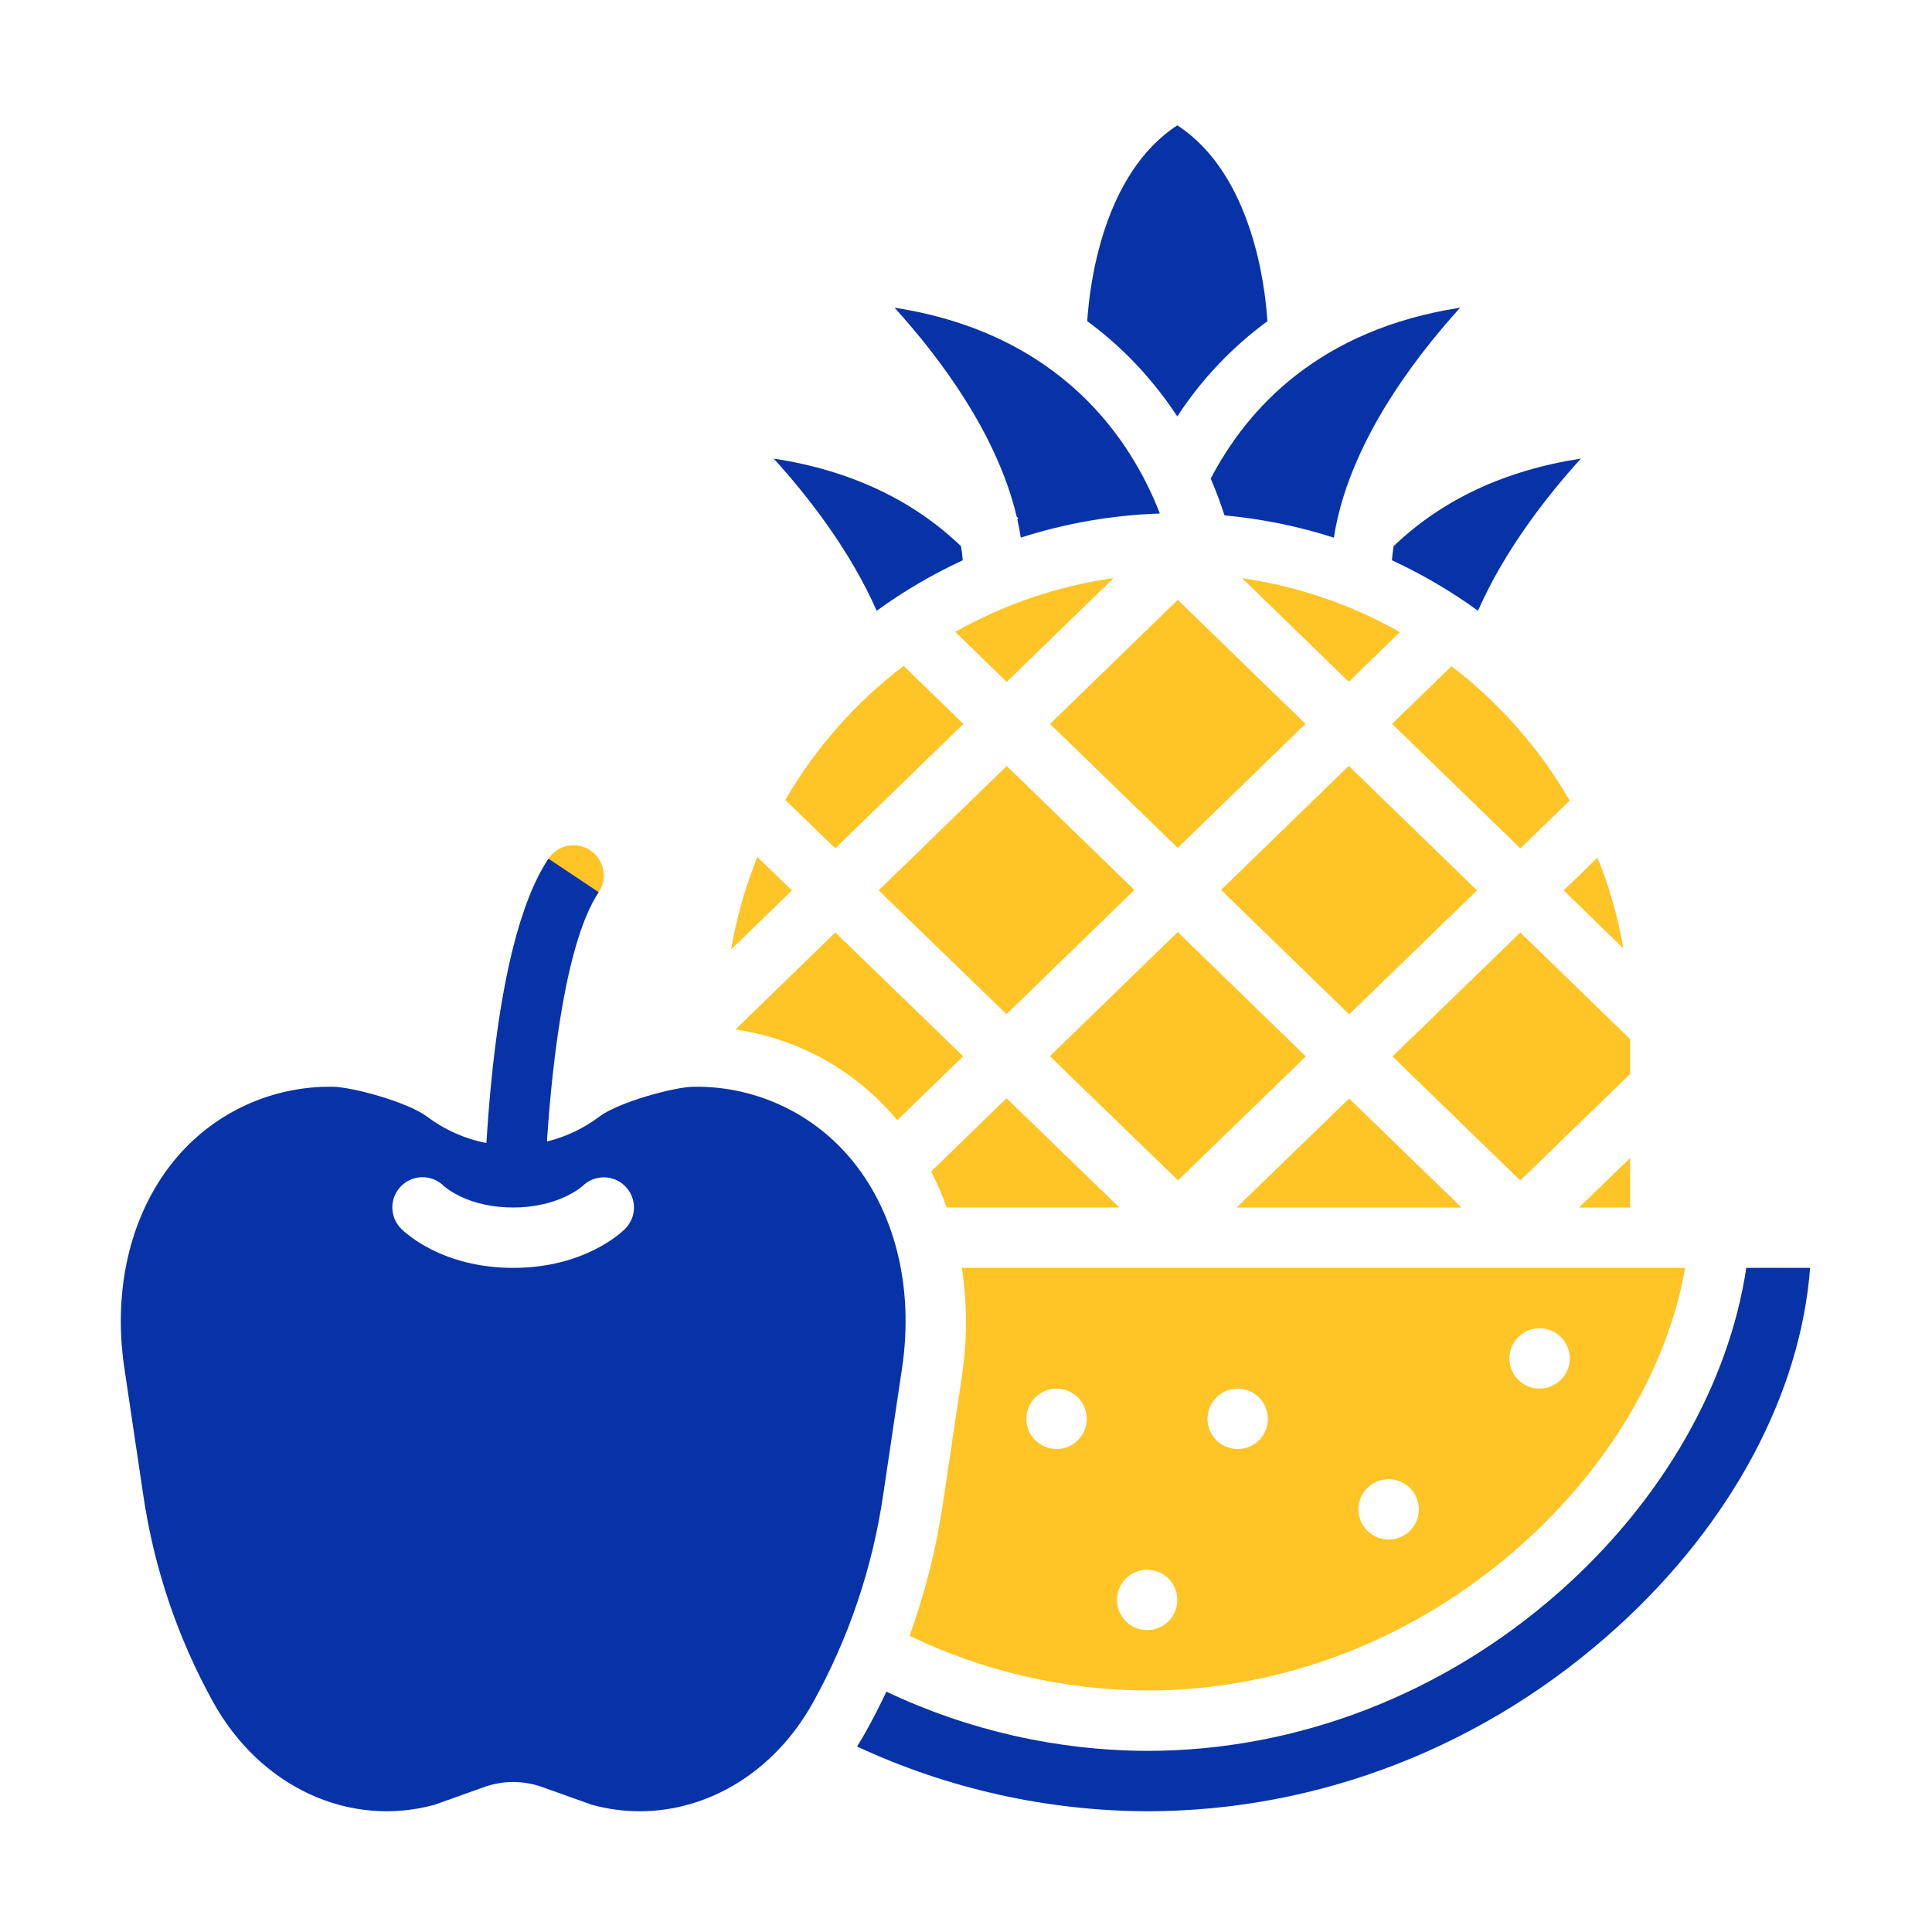
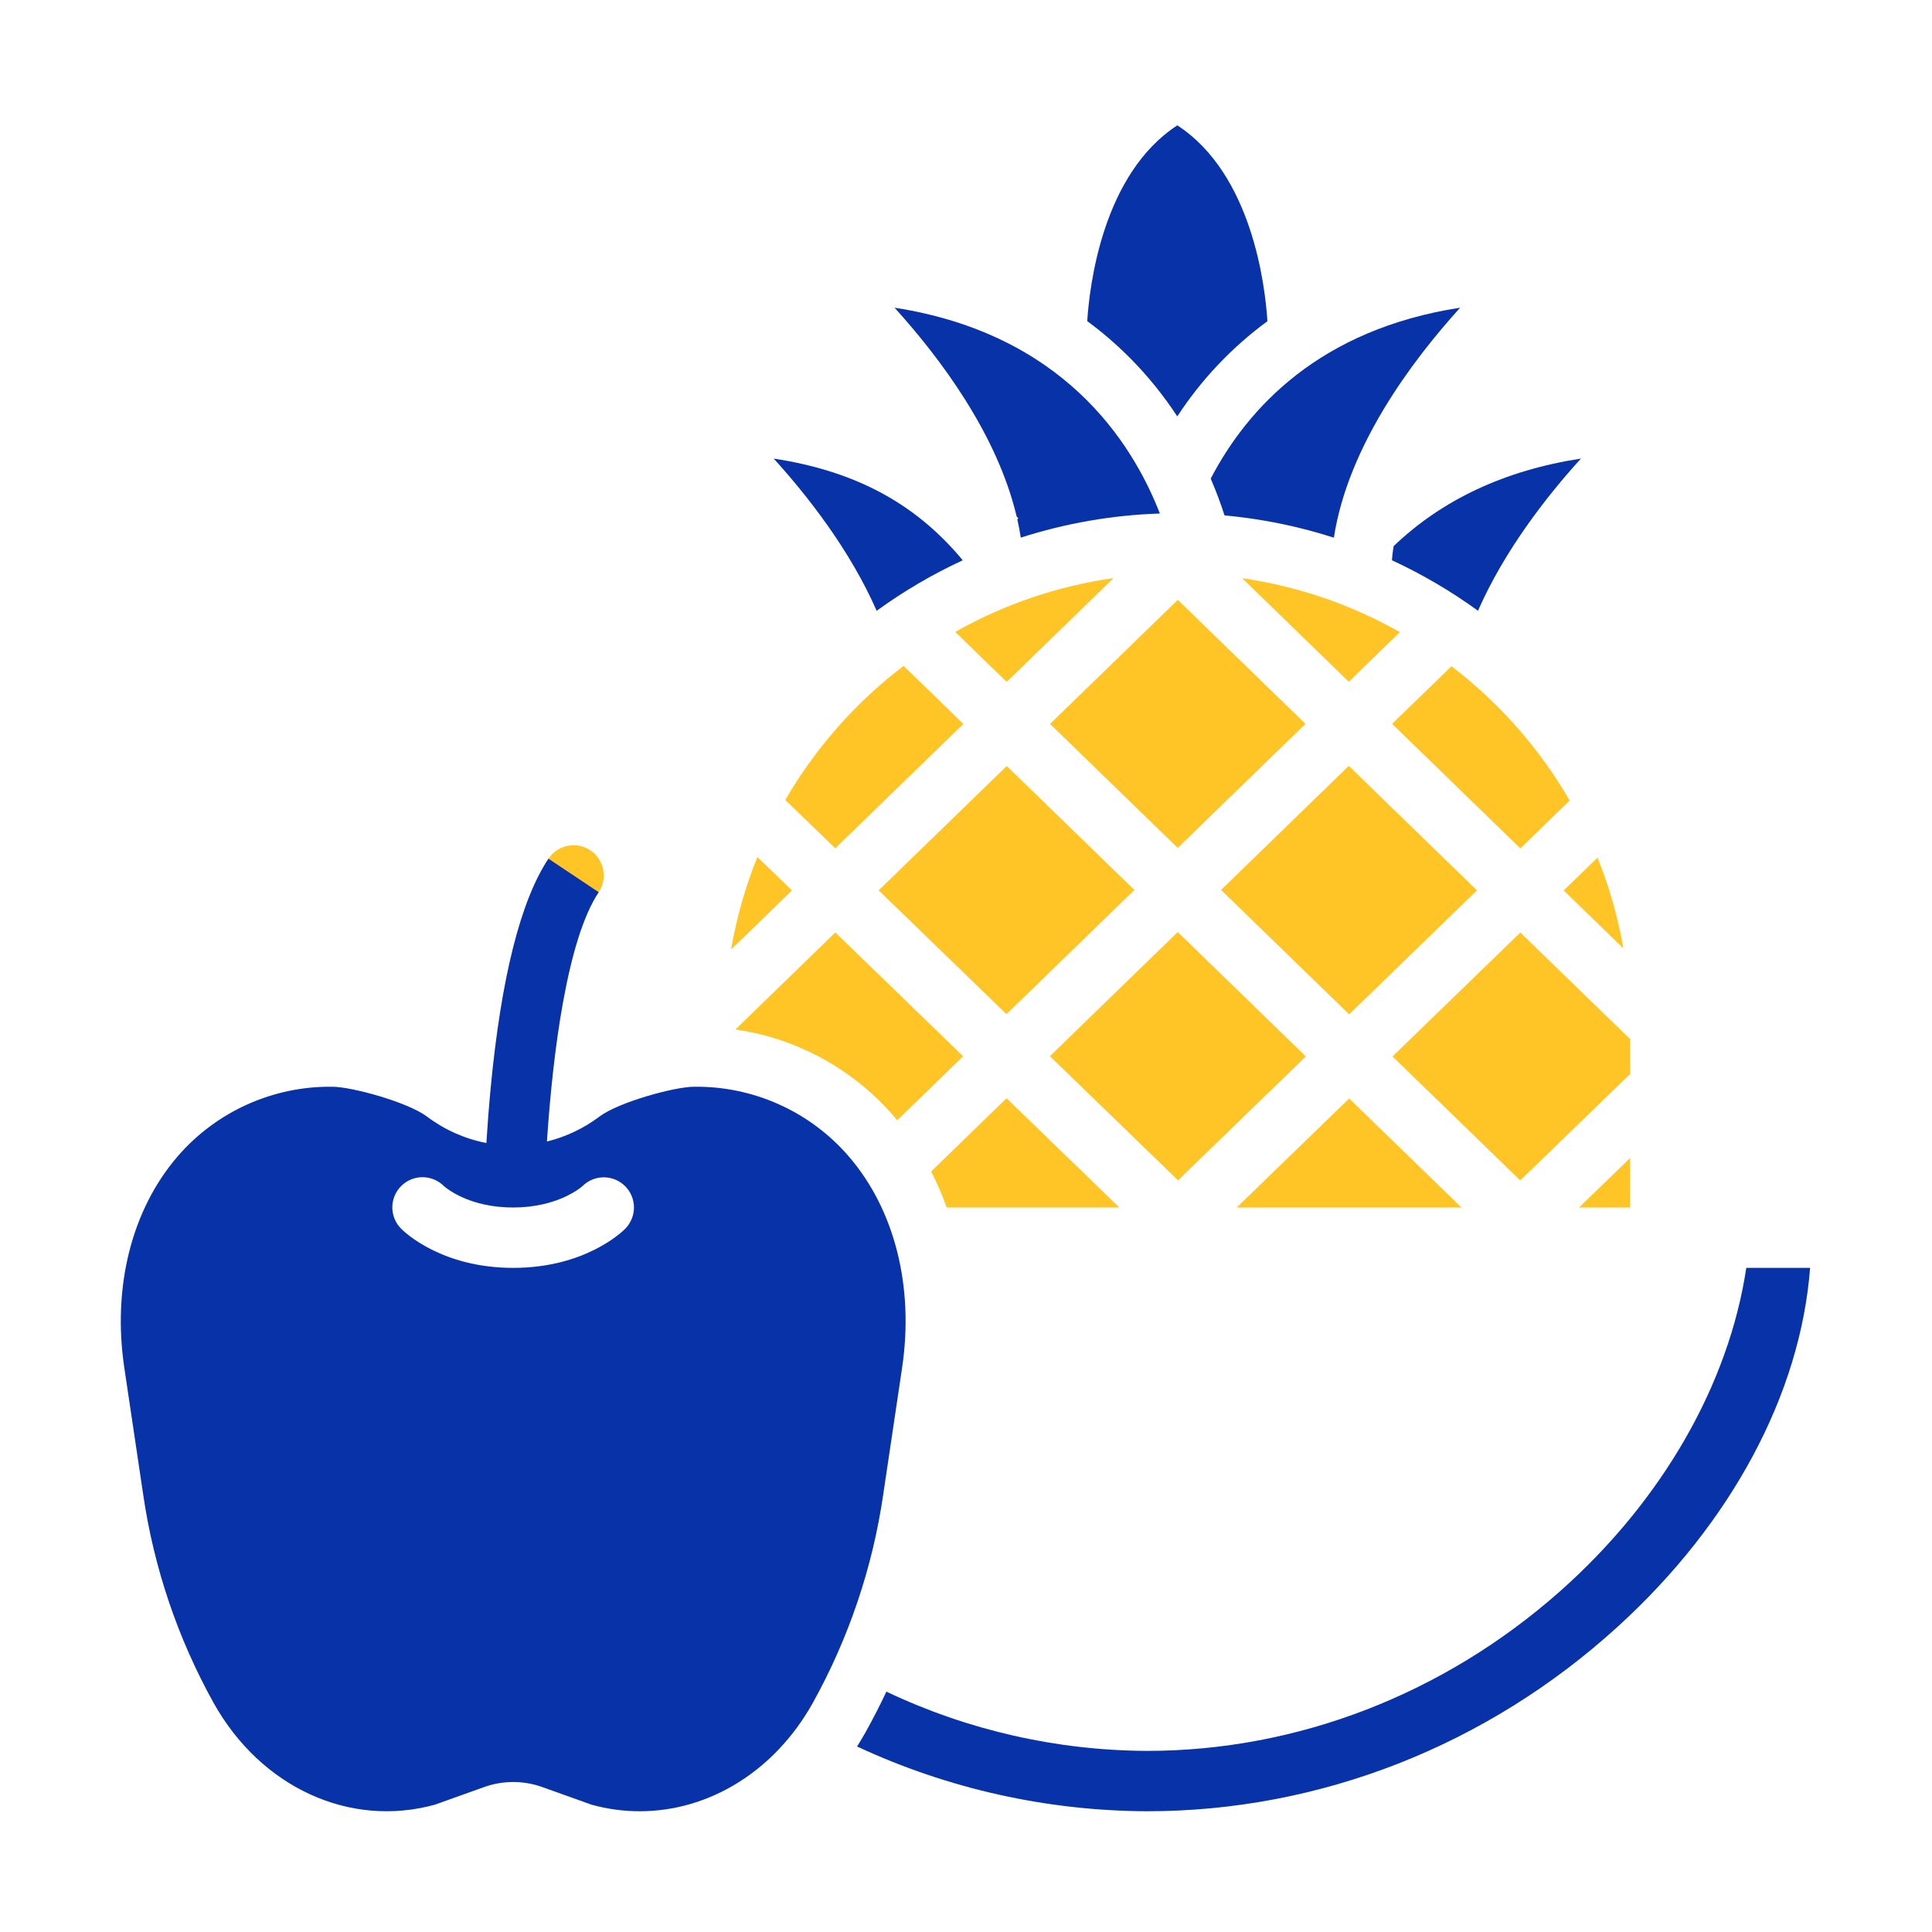
<svg xmlns="http://www.w3.org/2000/svg" width="64" height="64" viewBox="0 0 64 64" fill="none">
  <path d="M51.674 52.716C47.827 56.123 42.971 58 38.001 58C35.012 57.989 32.063 57.319 29.363 56.038C29.148 56.494 28.918 56.943 28.672 57.384C28.582 57.545 28.488 57.701 28.391 57.855C31.401 59.257 34.68 59.988 38.001 60C43.725 60 49.262 57.828 53.59 53.885C57.362 50.45 59.644 46.169 59.962 42H57.848C57.268 45.861 55.056 49.721 51.674 52.716Z" fill="#0832A8" />
  <path d="M33.735 17.171L33.7 17.204C33.745 17.405 33.784 17.607 33.815 17.809C35.306 17.331 36.857 17.062 38.422 17.011C37.481 14.589 35.174 11.053 29.633 10.193C31.131 11.845 33.03 14.37 33.679 17.113C33.698 17.132 33.717 17.151 33.735 17.171Z" fill="#0832A8" />
-   <path d="M31.892 18.56C31.88 18.405 31.861 18.25 31.836 18.095C30.226 16.55 28.148 15.578 25.63 15.191C26.779 16.457 28.164 18.238 29.041 20.233C29.934 19.584 30.889 19.024 31.892 18.56Z" fill="#0832A8" />
+   <path d="M31.892 18.56C30.226 16.55 28.148 15.578 25.63 15.191C26.779 16.457 28.164 18.238 29.041 20.233C29.934 19.584 30.889 19.024 31.892 18.56Z" fill="#0832A8" />
  <path d="M38.999 13.794C39.797 12.572 40.808 11.504 41.985 10.64C41.91 9.468 41.478 5.766 39 4.152C36.524 5.765 36.091 9.463 36.016 10.638C36.514 11.004 36.983 11.408 37.42 11.846C38.011 12.44 38.54 13.093 38.999 13.794Z" fill="#0832A8" />
  <path d="M40.564 17.073C41.795 17.186 43.009 17.433 44.186 17.811C44.65 14.802 46.746 11.983 48.369 10.193C43.726 10.91 41.334 13.502 40.106 15.855C40.297 16.297 40.447 16.709 40.564 17.073Z" fill="#0832A8" />
  <path d="M46.109 18.559C47.111 19.023 48.066 19.583 48.96 20.232C49.837 18.238 51.221 16.457 52.37 15.191C49.855 15.578 47.776 16.55 46.165 18.092C46.14 18.248 46.121 18.404 46.109 18.559Z" fill="#0832A8" />
-   <path d="M50.348 51.219C53.294 48.61 55.246 45.302 55.823 42H31.865C32.044 43.195 32.043 44.41 31.861 45.605L31.236 49.802C31.015 51.297 30.645 52.767 30.131 54.189C32.587 55.37 35.275 55.989 38.001 56C42.482 56 46.867 54.302 50.348 51.219ZM51.001 44C51.198 44 51.392 44.059 51.556 44.169C51.721 44.278 51.849 44.435 51.924 44.617C52 44.8 52.02 45.001 51.981 45.195C51.943 45.389 51.847 45.567 51.708 45.707C51.568 45.847 51.389 45.942 51.196 45.981C51.002 46.019 50.8 46 50.618 45.924C50.435 45.848 50.279 45.72 50.169 45.556C50.059 45.391 50.001 45.198 50.001 45C50.001 44.735 50.106 44.48 50.293 44.293C50.481 44.105 50.735 44 51.001 44ZM46.001 49C46.198 49 46.392 49.059 46.556 49.169C46.721 49.278 46.849 49.435 46.924 49.617C47 49.8 47.02 50.001 46.981 50.195C46.943 50.389 46.847 50.567 46.708 50.707C46.568 50.847 46.389 50.942 46.196 50.981C46.002 51.019 45.8 51 45.618 50.924C45.435 50.848 45.279 50.72 45.169 50.556C45.059 50.391 45.001 50.198 45.001 50C45.001 49.735 45.106 49.48 45.293 49.293C45.481 49.105 45.735 49 46.001 49ZM41.001 46C41.198 46 41.392 46.059 41.556 46.169C41.721 46.278 41.849 46.435 41.924 46.617C42 46.8 42.02 47.001 41.981 47.195C41.943 47.389 41.847 47.567 41.708 47.707C41.568 47.847 41.389 47.942 41.196 47.981C41.002 48.019 40.8 48 40.618 47.924C40.435 47.848 40.279 47.72 40.169 47.556C40.059 47.391 40.001 47.198 40.001 47C40.001 46.735 40.106 46.48 40.293 46.293C40.481 46.105 40.735 46 41.001 46ZM35 48C34.803 48 34.609 47.941 34.445 47.831C34.28 47.722 34.152 47.565 34.077 47.383C34.001 47.2 33.981 46.999 34.02 46.805C34.058 46.611 34.154 46.433 34.293 46.293C34.433 46.153 34.611 46.058 34.805 46.019C34.999 45.981 35.2 46 35.383 46.076C35.566 46.152 35.722 46.28 35.832 46.444C35.942 46.609 36 46.802 36 47C36 47.265 35.895 47.52 35.708 47.707C35.52 47.895 35.266 48 35 48ZM37.001 53C37.001 52.802 37.059 52.609 37.169 52.444C37.279 52.28 37.435 52.152 37.618 52.076C37.8 52 38.002 51.981 38.196 52.019C38.389 52.058 38.568 52.153 38.708 52.293C38.847 52.433 38.943 52.611 38.981 52.805C39.02 52.999 39 53.2 38.924 53.383C38.849 53.565 38.721 53.722 38.556 53.831C38.392 53.941 38.198 54 38.001 54C37.735 54 37.481 53.895 37.293 53.707C37.106 53.52 37.001 53.265 37.001 53Z" fill="#FFC425" />
  <path d="M25.09 28.389C24.69 29.376 24.398 30.404 24.217 31.455L26.234 29.496L25.09 28.389Z" fill="#FFC425" />
  <path d="M31.913 23.981L29.933 22.059C28.346 23.266 27.015 24.774 26.014 26.498L27.669 28.101L31.913 23.981Z" fill="#FFC425" />
  <path d="M33.341 33.595L37.578 29.481L33.349 25.375L29.107 29.494L33.341 33.595Z" fill="#FFC425" />
  <path d="M41.149 19.154L44.68 22.584L46.372 20.94C44.758 20.025 42.986 19.419 41.149 19.154Z" fill="#FFC425" />
  <path d="M33.348 22.588L36.889 19.15C35.044 19.411 33.265 20.016 31.643 20.933L33.348 22.588Z" fill="#FFC425" />
  <path d="M48.081 22.07L46.116 23.979L50.364 28.104L51.998 26.519C50.999 24.792 49.667 23.28 48.081 22.07Z" fill="#FFC425" />
  <path d="M44.68 25.371L40.449 29.48L44.693 33.601L48.927 29.495L44.68 25.371Z" fill="#FFC425" />
  <path d="M44.693 36.389L40.968 40H48.413L44.693 36.389Z" fill="#FFC425" />
  <path d="M53.778 31.418C53.598 30.388 53.311 29.38 52.92 28.41L51.799 29.497L53.778 31.418Z" fill="#FFC425" />
  <path d="M30.845 38.807C31.043 39.193 31.215 39.591 31.361 39.999H37.079L33.343 36.381L30.845 38.807Z" fill="#FFC425" />
  <path d="M24.362 34.103C26.412 34.399 28.284 35.429 29.632 37.002C29.663 37.038 29.692 37.074 29.722 37.11L31.906 34.99L27.671 30.889L24.362 34.103Z" fill="#FFC425" />
  <path d="M46.129 34.996L50.36 39.103L54.001 35.577V34.423L50.363 30.891L46.129 34.996Z" fill="#FFC425" />
  <path d="M43.257 34.995L39.014 30.875L34.779 34.988L39.024 39.1L43.257 34.995Z" fill="#FFC425" />
  <path d="M52.307 40.001H54V38.361L52.307 40.001Z" fill="#FFC425" />
  <path d="M34.784 23.981L39.013 28.087L43.245 23.978L39.016 19.871L34.784 23.981Z" fill="#FFC425" />
  <path d="M19 30C19.553 30 20 29.552 20 29C20 28.448 19.553 28 19 28C18.448 28 18 28.448 18 29C18 29.552 18.448 30 19 30Z" fill="#FFC425" />
  <path d="M28.117 38.308C27.483 37.572 26.695 36.984 25.809 36.586C24.923 36.187 23.961 35.987 22.989 36C22.354 36 20.497 36.507 19.858 36.987C19.34 37.378 18.748 37.659 18.118 37.815C18.312 34.862 18.791 31.119 19.833 29.555L18.168 28.445C17.247 29.829 16.603 32.38 16.255 36.03C16.194 36.674 16.147 37.293 16.112 37.864C15.397 37.725 14.724 37.425 14.143 36.987C13.504 36.508 11.647 36 11.011 36C10.04 35.987 9.078 36.187 8.192 36.586C7.306 36.984 6.518 37.572 5.884 38.307C4.362 40.073 3.718 42.625 4.118 45.31L4.743 49.507C5.096 51.93 5.886 54.269 7.075 56.409C8.636 59.206 11.576 60.559 14.4 59.784L16.039 59.198C16.661 58.976 17.34 58.976 17.962 59.198L19.6 59.784C20.119 59.927 20.654 60 21.192 60C23.48 60 25.658 58.681 26.926 56.409C28.115 54.269 28.905 51.93 29.258 49.507L29.883 45.31C30.283 42.625 29.639 40.073 28.117 38.308ZM20.708 40.708C20.575 40.839 19.347 42 17 42C14.656 42 13.428 40.842 13.294 40.708C13.2 40.615 13.125 40.505 13.074 40.383C13.023 40.262 12.997 40.131 12.996 39.999C12.996 39.868 13.021 39.737 13.072 39.615C13.122 39.493 13.195 39.382 13.289 39.289C13.382 39.196 13.492 39.122 13.614 39.072C13.736 39.021 13.867 38.995 13.998 38.996C14.13 38.996 14.261 39.023 14.382 39.073C14.504 39.124 14.614 39.199 14.707 39.292L14.696 39.282C14.72 39.304 15.155 39.701 16.019 39.895V39.896C16.341 39.967 16.671 40.001 17 40C17.343 40.001 17.685 39.963 18.018 39.885C18.861 39.686 19.288 39.298 19.293 39.293C19.386 39.2 19.497 39.126 19.618 39.076C19.739 39.026 19.869 39 20.001 39C20.132 39 20.262 39.026 20.383 39.076C20.505 39.126 20.615 39.2 20.708 39.293C20.801 39.386 20.874 39.496 20.924 39.617C20.975 39.739 21.001 39.868 21.001 40C21.001 40.131 20.975 40.261 20.924 40.383C20.874 40.504 20.8 40.615 20.708 40.708Z" fill="#0832A8" />
</svg>